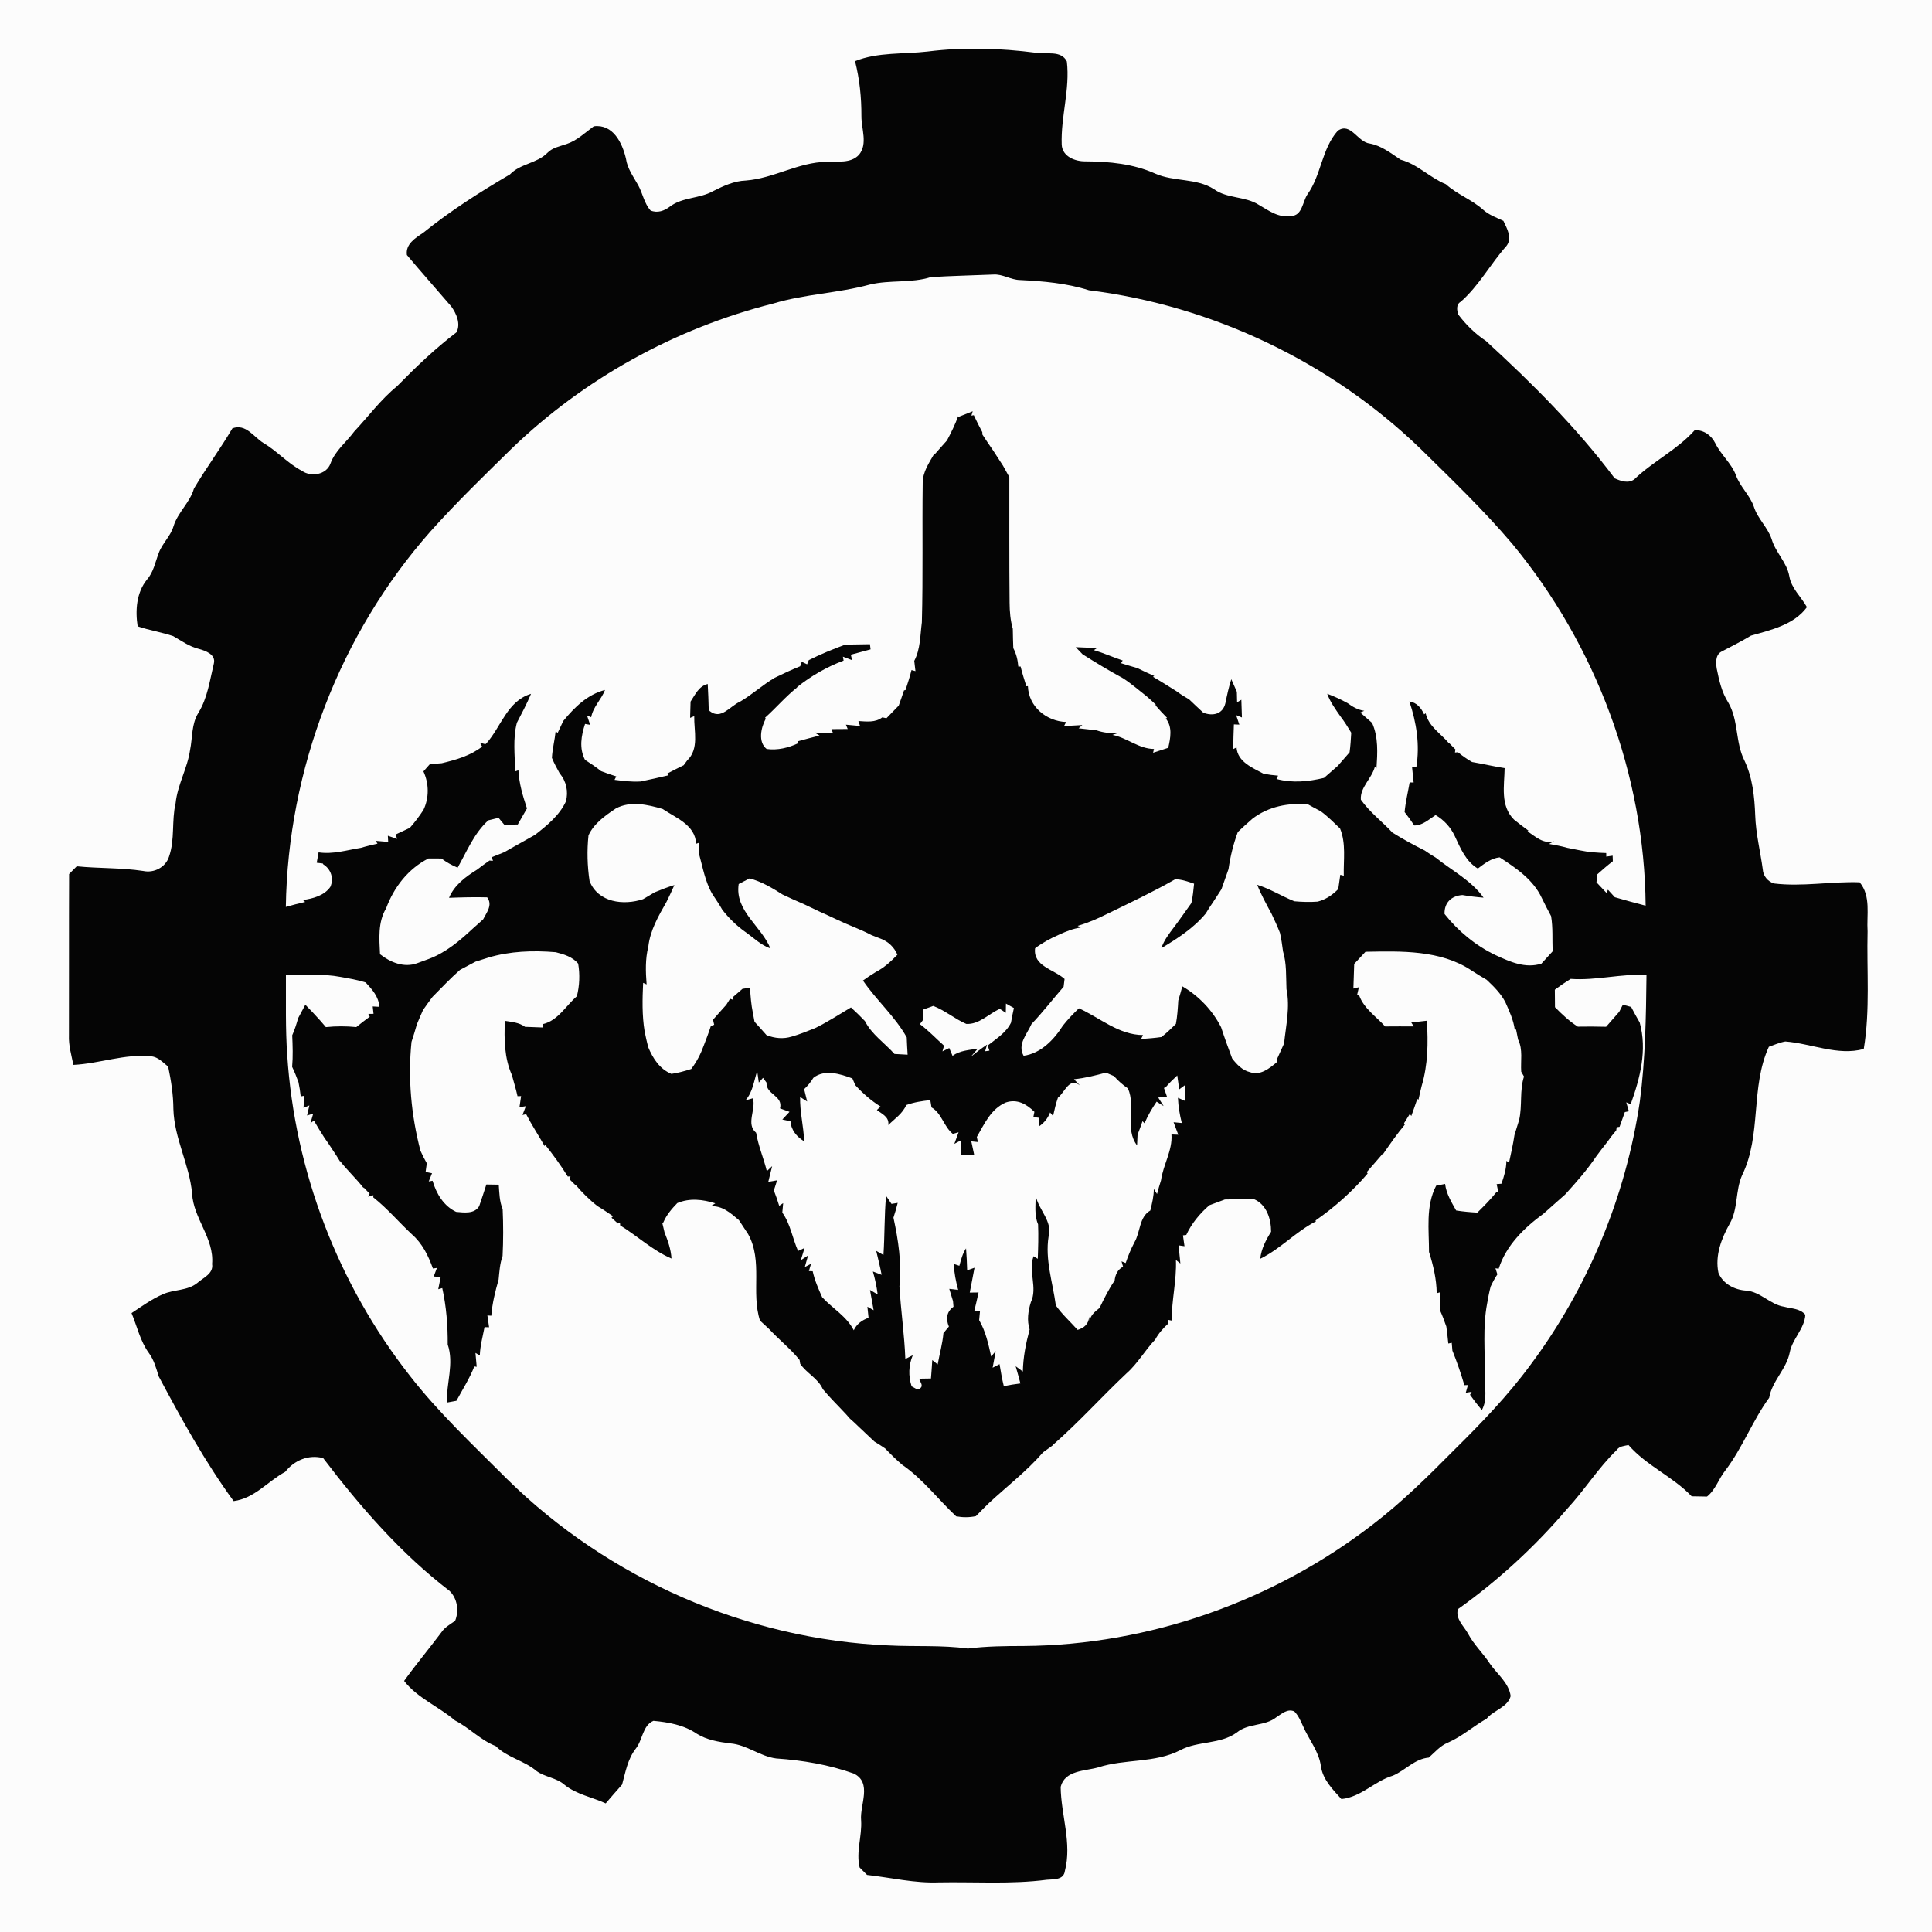
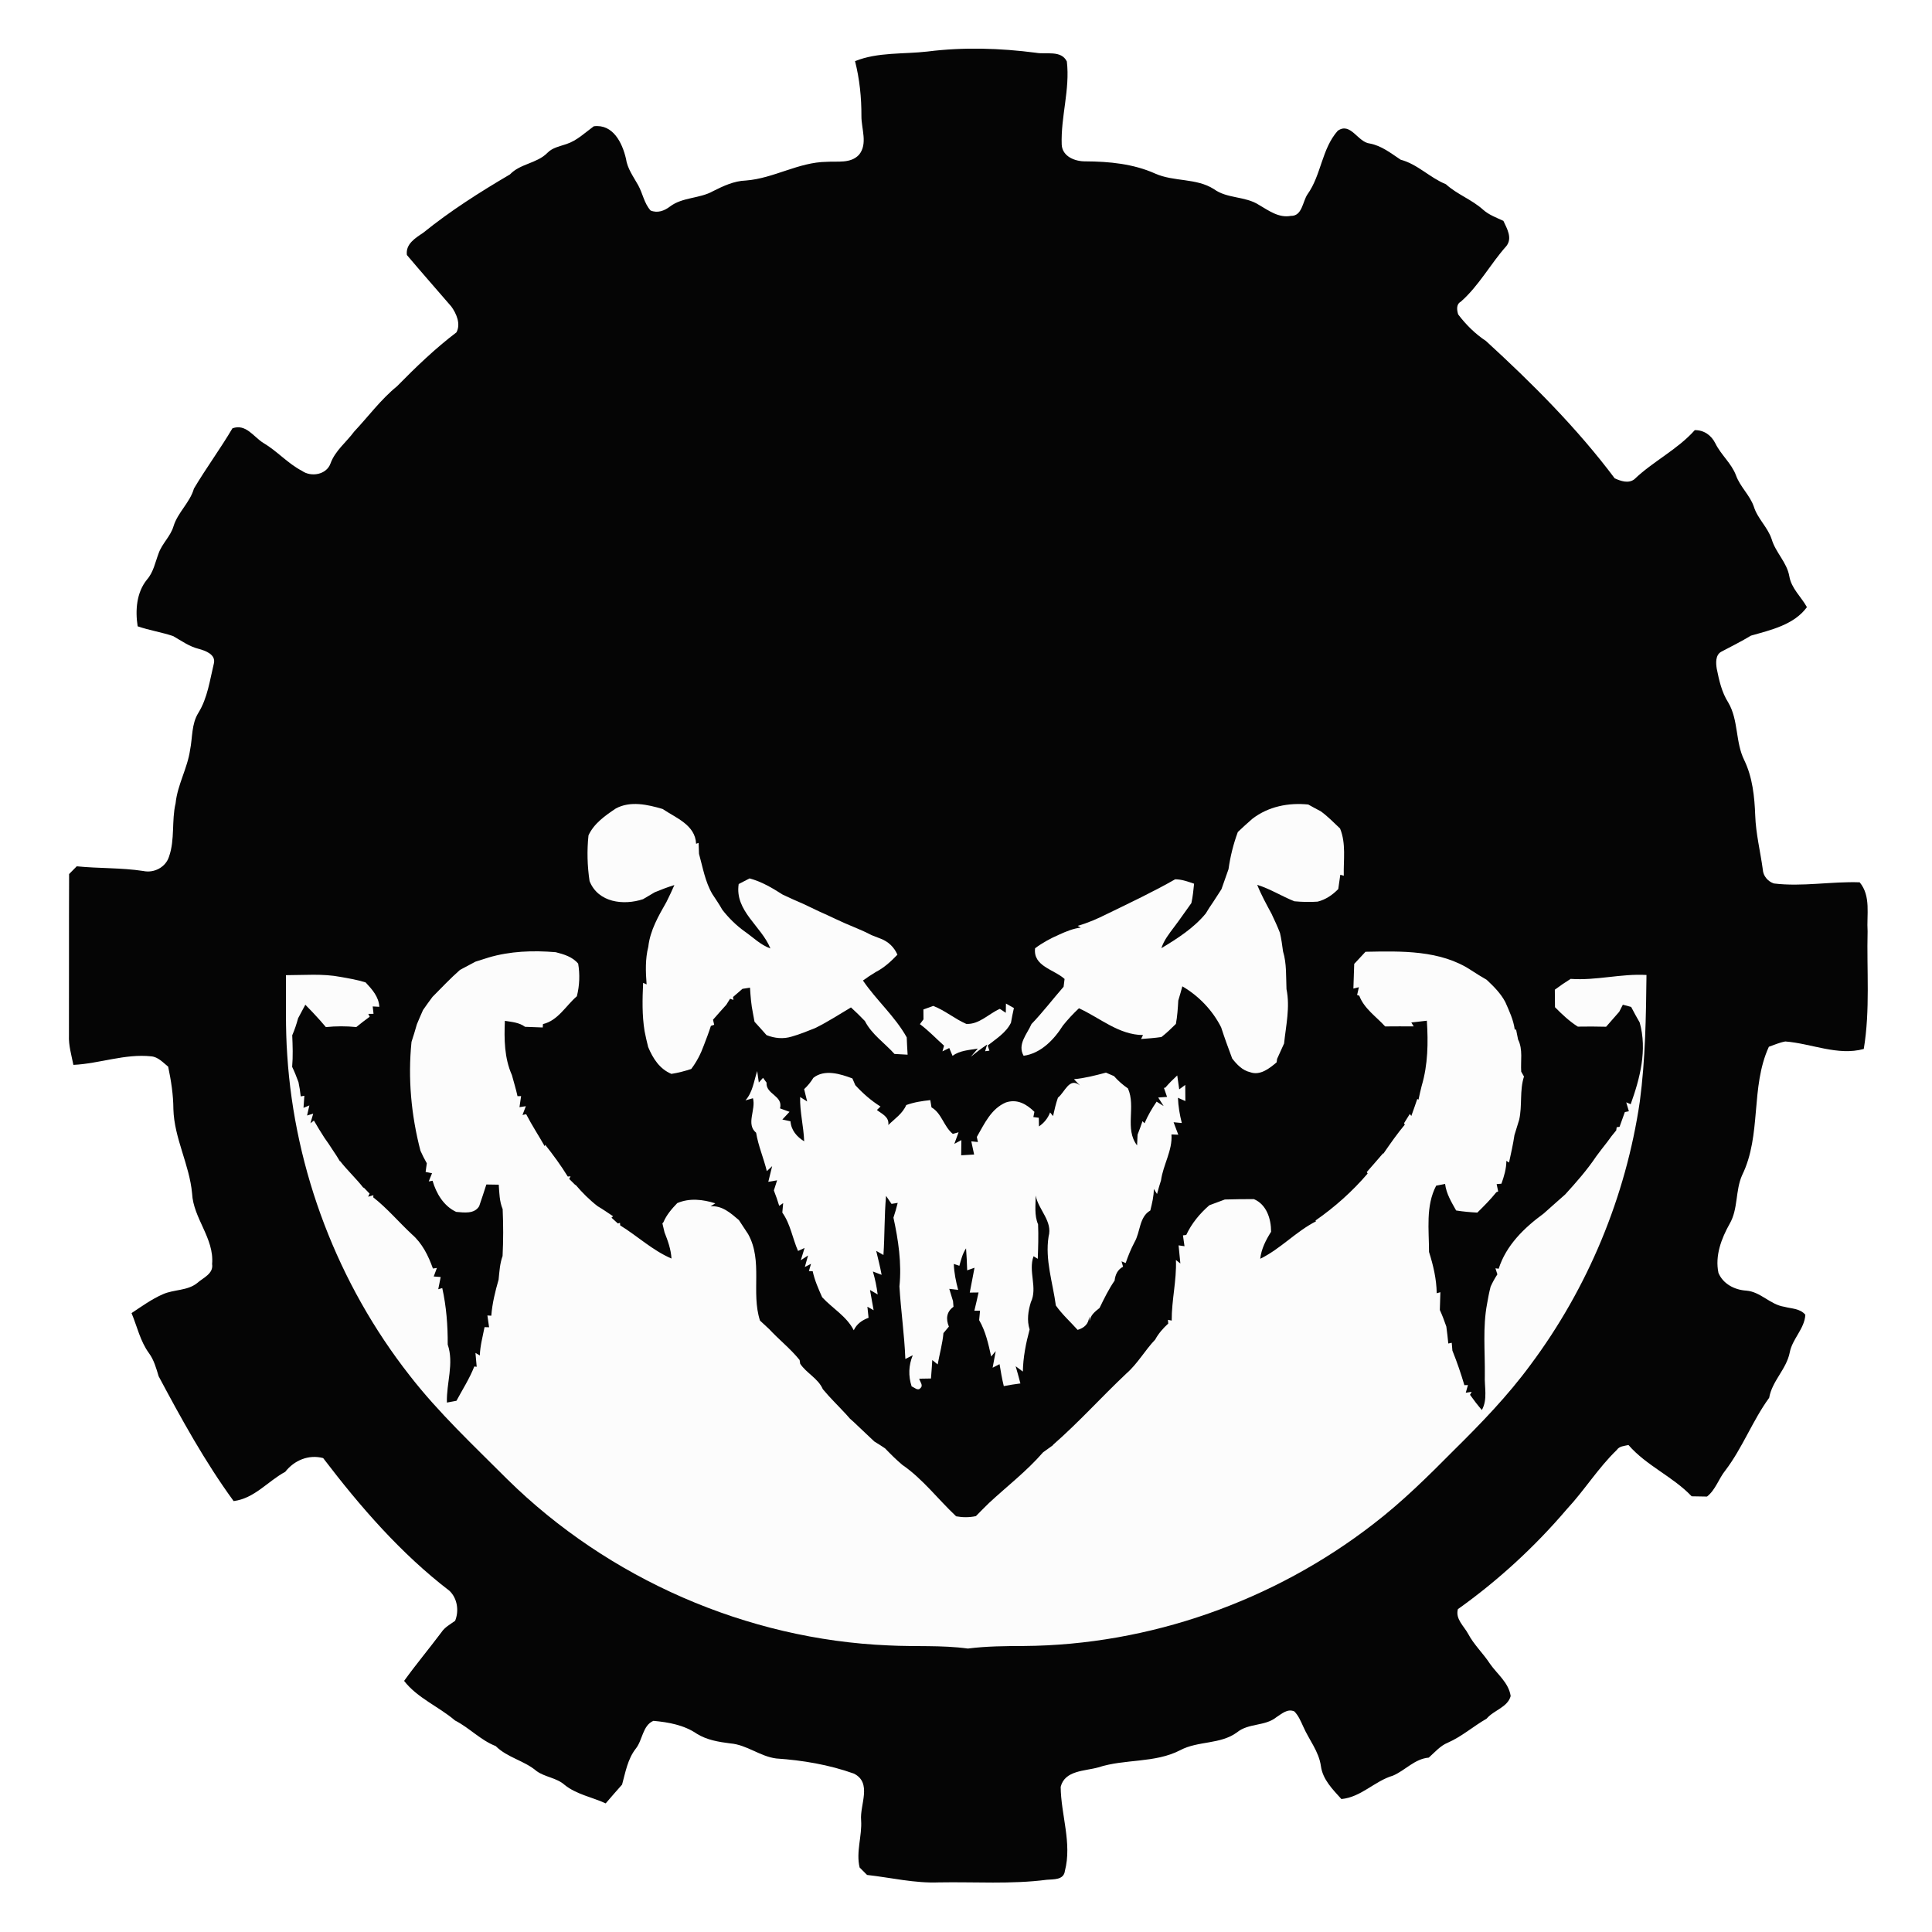
<svg xmlns="http://www.w3.org/2000/svg" version="1.1" viewBox="0 0 500 500">
-   <path d="m0 0h500v500h-500v-500z" fill="#fcfcfc" />
  <path d="m240.09 13.33c9.29-1.17 18.71-0.88 27.98 0.32 2.64 0.5 6.56-0.75 8.03 2.26 0.85 7.22-1.59 14.31-1.33 21.5 0.14 3.11 3.47 4.39 6.15 4.35 6.13 0.03 12.41 0.63 18.06 3.17 4.87 2.16 10.61 1.09 15.19 4.02 3.44 2.5 8.06 1.78 11.6 4.05 2.55 1.48 5.16 3.46 8.3 2.87 2.95 0.08 3.03-3.7 4.3-5.57 3.59-5.01 3.67-11.75 7.84-16.46 3.34-2.34 5.15 2.96 8.29 3.3 3.06 0.57 5.46 2.52 7.99 4.19 4.4 1.17 7.54 4.66 11.71 6.35 2.9 2.64 6.69 3.95 9.61 6.58 1.51 1.36 3.45 2.05 5.27 2.9 0.93 2.02 2.4 4.44 0.76 6.53-4.14 4.64-7.08 10.26-11.8 14.4-1.22 0.67-1.01 2.17-0.66 3.29 2.01 2.65 4.4 5.03 7.19 6.87 11.98 10.98 23.56 22.53 33.32 35.55 1.56 0.69 3.53 1.41 5.07 0.24 4.86-4.66 11.14-7.66 15.65-12.72 2.39-0.03 4.27 1.32 5.32 3.42 1.45 2.97 4.15 5.14 5.33 8.25 1.06 2.98 3.59 5.13 4.63 8.12 0.97 3.13 3.6 5.34 4.62 8.44 1.01 3.45 3.92 5.95 4.56 9.56 0.52 3.17 3.07 5.32 4.56 8.02-3.35 4.57-9.31 5.9-14.48 7.37-2.52 1.52-5.15 2.83-7.75 4.2-1.47 0.86-1.34 2.9-1.11 4.35 0.61 3.03 1.29 6.11 2.98 8.76 2.7 4.58 1.8 10.26 4.17 14.98 2.12 4.42 2.63 9.41 2.81 14.25 0.16 4.72 1.33 9.32 1.96 13.99 0.09 1.66 1.31 3.1 2.87 3.61 7.39 0.9 14.82-0.56 22.2-0.3 2.98 3.59 1.77 8.41 2.05 12.69-0.25 10.15 0.69 20.37-0.99 30.44-6.71 1.85-13.56-1.42-20.3-1.94-1.48 0.26-2.85 0.88-4.26 1.37-4.83 10.54-1.81 22.81-6.93 33.25-1.78 4.01-0.99 8.71-3.21 12.55-2.15 3.82-3.84 8.28-2.91 12.71 1.17 2.87 4.22 4.43 7.21 4.6 3.73 0.31 6.18 3.63 9.83 4.18 1.88 0.51 4.08 0.42 5.45 2.07-0.2 3.61-3.34 6.2-4.03 9.71-0.83 4.35-4.58 7.4-5.33 11.77-4.32 5.94-6.88 12.93-11.33 18.79-1.75 2.16-2.52 5.01-4.76 6.78-1-0.01-2.98-0.05-3.97-0.07-4.88-5.13-11.68-7.89-16.35-13.27-1.1 0.25-2.36 0.27-3.05 1.3-4.81 4.65-8.33 10.39-12.88 15.27-8.29 9.74-17.82 18.5-28.22 25.91-0.69 2.55 1.54 4.34 2.64 6.36 1.5 2.86 3.91 5.07 5.66 7.77 1.89 2.71 4.84 4.87 5.36 8.36-0.8 2.93-4.39 3.65-6.23 5.85-3.42 1.95-6.4 4.62-10.03 6.21-1.98 0.8-3.37 2.49-4.94 3.87-3.65 0.31-6.06 3.29-9.26 4.66-4.76 1.4-8.22 5.57-13.35 6.06-2.24-2.49-4.82-5.02-5.3-8.51-0.52-3.83-3.1-6.84-4.59-10.28-0.63-1.37-1.22-2.81-2.29-3.89-1.76-0.79-3.25 0.61-4.63 1.49-2.95 2.4-7.21 1.49-10.19 3.92-4.33 3.19-10.08 2.16-14.7 4.62-6.59 3.41-14.31 2.2-21.24 4.46-3.43 0.97-8.63 0.72-9.71 5.03 0.06 7.22 2.97 14.56 1.09 21.76-0.29 2.39-2.91 2.13-4.69 2.29-9.26 1.2-18.6 0.51-27.9 0.68-6.28 0.26-12.42-1.24-18.61-1.93l-1.92-1.92c-0.99-4.08 0.67-8.15 0.38-12.27-0.35-3.97 2.93-9.67-1.88-12.04-6.43-2.3-13.28-3.45-20.09-3.91-4.19-0.53-7.64-3.57-11.89-3.9-2.99-0.38-6.06-0.88-8.66-2.5-3.29-2.26-7.34-2.99-11.23-3.34-2.8 1.18-2.79 4.98-4.55 7.18-2.11 2.69-2.68 6.1-3.56 9.32-1.42 1.61-2.85 3.22-4.24 4.86-3.54-1.63-7.57-2.31-10.65-4.8-2.07-1.84-5.04-1.97-7.24-3.56-3.19-2.73-7.55-3.46-10.58-6.47-3.93-1.53-6.79-4.72-10.52-6.62-4.22-3.61-9.78-5.83-13.18-10.25 3.08-4.28 6.48-8.34 9.65-12.57 0.87-1.32 2.3-2.08 3.55-2.97 1.05-2.6 0.59-5.79-1.45-7.76-12.61-9.66-23.12-21.79-32.7-34.36-3.76-0.99-7.47 0.57-9.81 3.55-4.55 2.46-7.94 6.88-13.36 7.58-7.43-10.19-13.51-21.24-19.41-32.31-0.62-2.06-1.2-4.19-2.49-5.96-2.27-3.08-3.07-6.91-4.52-10.38 2.63-1.74 5.2-3.61 8.1-4.88 2.87-1.28 6.35-0.86 8.89-2.9 1.55-1.38 4.26-2.41 3.86-4.92 0.58-6.67-4.85-11.77-5.18-18.26-0.68-7.49-4.63-14.27-4.84-21.83-0.02-3.71-0.59-7.37-1.35-10.99-1.33-1.06-2.58-2.51-4.38-2.67-6.81-0.73-13.39 1.89-20.15 2.21-0.5-2.52-1.26-5.03-1.15-7.62 0.04-13.92-0.02-27.85 0.04-41.77 0.49-0.5 1.48-1.5 1.98-2 5.72 0.58 11.51 0.34 17.21 1.21 2.79 0.6 5.8-0.95 6.67-3.72 1.56-4.42 0.63-9.27 1.7-13.8 0.49-4.81 3.07-9.05 3.75-13.81 0.65-3.21 0.34-6.68 2.13-9.57 2.41-3.89 2.97-8.46 4.03-12.82 0.55-2.31-2.17-3.29-3.91-3.76-2.45-0.6-4.48-2.08-6.63-3.31-3.01-1.01-6.18-1.49-9.19-2.53-0.64-4.13-0.31-8.73 2.41-12.09 1.69-1.92 2.13-4.46 3.01-6.78 0.89-2.55 3.09-4.41 3.86-7.02 1.11-3.61 4.24-6.11 5.29-9.76 3.15-5.31 6.83-10.28 9.96-15.59 3.5-1.26 5.44 2.19 7.98 3.77 3.57 2.09 6.32 5.32 10.02 7.24 2.36 1.68 6.34 1.01 7.38-1.91 1.2-3.32 4.08-5.48 6.12-8.25 3.68-3.92 6.9-8.32 11.09-11.73 4.84-4.93 9.87-9.77 15.38-13.95 1.18-2.17 0-4.87-1.33-6.7-3.82-4.44-7.71-8.84-11.49-13.32-0.38-2.84 2.18-4.39 4.2-5.74 7.05-5.7 14.68-10.54 22.47-15.12 2.68-2.81 6.96-2.82 9.67-5.56 1.32-1.38 3.23-1.7 4.96-2.3 2.72-0.89 4.8-2.95 7.07-4.6 4.99-0.63 7.38 4.32 8.32 8.37 0.36 2.59 1.95 4.69 3.18 6.91 1.17 2.12 1.54 4.69 3.2 6.52 1.79 0.74 3.55 0.09 5-1.02 3.27-2.48 7.67-2.02 11.16-3.99 2.67-1.34 5.45-2.65 8.49-2.75 7.22-0.55 13.62-4.76 20.93-4.84 2.81-0.2 6.17 0.5 8.34-1.81 2.35-2.83 0.61-6.74 0.64-10.03 0.02-4.8-0.47-9.56-1.65-14.22 5.93-2.38 12.55-1.76 18.81-2.49z" fill="#050505" />
-   <path d="m240.89 71.72c5.37-0.34 10.76-0.44 16.14-0.67 2.42-0.19 4.54 1.38 6.94 1.42 6.02 0.3 12.07 0.81 17.84 2.65 32.06 4 62.71 18.65 85.93 41.13 8.08 7.96 16.29 15.83 23.63 24.49 21.61 26.13 34.24 59.7 34.52 93.65-2.68-0.68-5.33-1.43-7.98-2.19-0.44-0.48-1.33-1.46-1.77-1.94l-0.39 0.82c-0.86-0.92-1.72-1.84-2.59-2.74l0.24-2.08c1.3-1.16 2.61-2.31 4-3.37-0.02-0.36-0.04-1.08-0.05-1.44-0.41 0.06-1.23 0.18-1.65 0.24l-0.01-0.92c-2.27-0.07-4.55-0.22-6.77-0.69-1.11-0.24-2.21-0.46-3.31-0.66-1.56-0.45-3.15-0.73-4.73-1.01l1.35-0.7c-2.79 0.81-4.81-1.16-6.89-2.55l0.23-0.18c-1.28-0.92-2.52-1.88-3.74-2.86-3.62-3.58-2.51-8.77-2.43-13.33-2.83-0.44-5.61-1.1-8.42-1.58-1.29-0.73-2.52-1.59-3.65-2.53-0.2 0.02-0.59 0.05-0.79 0.07l0.12-0.8c-0.38-0.39-1.14-1.17-1.53-1.56l-0.12-0.01c-2.09-2.52-5.3-4.37-6.04-7.78l-0.41 0.27c-0.76-1.66-1.88-3.05-3.81-3.34 1.84 5.5 2.74 11.22 1.8 17.01l-1.12-0.14c0.11 1.03 0.31 3.09 0.42 4.12-0.26-0.01-0.77-0.03-1.03-0.04-0.45 2.56-1.07 5.09-1.31 7.68 0.88 1.12 1.71 2.28 2.5 3.47 2.19 0 3.78-1.58 5.52-2.69 2.18 1.27 3.88 3.13 4.96 5.42 1.46 3.13 2.85 6.57 5.97 8.42 1.7-1.28 3.44-2.66 5.64-2.9 4.3 2.8 8.74 5.78 10.96 10.61 0.75 1.55 1.54 3.08 2.36 4.6 0.51 3.01 0.27 6.07 0.4 9.11-0.96 1.07-1.94 2.14-2.91 3.19-4.2 1.31-8.12-0.49-11.85-2.2-5.12-2.43-9.7-6.22-13.21-10.65-0.11-2.93 1.78-4.72 4.63-4.91 1.81 0.32 3.62 0.54 5.46 0.68-3.13-4.43-8.18-6.99-12.34-10.34-0.99-0.58-1.94-1.2-2.86-1.85-2.86-1.43-5.67-2.95-8.38-4.65-2.68-2.88-5.9-5.29-8.17-8.52-0.25-3.17 2.85-5.5 3.62-8.51l0.42 0.42c0.26-3.97 0.53-8.03-1.13-11.77-1.02-0.9-2.04-1.81-3.06-2.69l1.03-0.45c-1.62-0.23-3.01-1.02-4.29-1.97-1.71-0.94-3.48-1.77-5.3-2.44 0.79 2.16 2.15 4.03 3.46 5.9 1.02 1.33 1.9 2.75 2.76 4.18-0.09 1.7-0.2 3.4-0.43 5.08-1.03 1.17-2.05 2.34-3.07 3.52-1.2 1.02-2.35 2.09-3.55 3.1-4.05 0.97-8.22 1.38-12.29 0.28l0.4-0.86c-1.27-0.1-2.51-0.27-3.75-0.5-2.85-1.54-6.72-3.04-7-6.81l-0.86 0.44c0.04-2.14 0.09-4.27 0.18-6.4l1.41 0.06c-0.21-0.61-0.62-1.84-0.83-2.46l1.5 0.61c-0.03-1.15-0.11-3.44-0.15-4.58l-1.1 0.65c-0.02-0.68-0.05-2.04-0.06-2.71-0.36-0.82-1.08-2.45-1.44-3.26-0.66 2.02-1.1 4.11-1.53 6.19-0.64 2.83-3.24 3.45-5.72 2.47-1.24-1.13-2.45-2.29-3.66-3.44-1.14-0.64-2.24-1.34-3.28-2.11-2.02-1.28-4.03-2.55-6.09-3.74l0.35-0.21c-1.47-0.63-2.92-1.32-4.35-2.03-1.43-0.4-2.85-0.85-4.26-1.28l0.43-0.7c-2.51-0.84-4.92-1.93-7.45-2.68l0.82-0.54c-1.38-0.06-4.14-0.17-5.52-0.23 0.44 0.46 1.33 1.39 1.77 1.85 3.43 2.16 6.9 4.27 10.47 6.2 2.18 1.41 4.13 3.14 6.18 4.73 0.79 0.69 1.57 1.4 2.33 2.13l-0.11 0.15c0.95 1.12 1.96 2.18 3 3.24-0.09 0.04-0.26 0.12-0.34 0.17 1.79 2.16 1.21 5.08 0.64 7.58l-3.92 1.28 0.23-0.98c-3.92-0.02-6.98-2.92-10.75-3.64l1.17-0.38c-1.79-0.04-3.57-0.2-5.26-0.8-1.56-0.2-3.11-0.35-4.66-0.53l0.95-0.84c-1.18 0.07-3.55 0.19-4.73 0.26 0.13-0.26 0.41-0.79 0.54-1.05-5.11-0.2-9.72-3.97-9.89-9.29l-0.4 0.04c-0.52-1.7-1.08-3.38-1.49-5.11-0.14 0-0.44 0.02-0.59 0.02-0.14-1.67-0.51-3.3-1.3-4.78-0.07-1.67-0.1-3.34-0.13-5.01-0.63-2.18-0.81-4.45-0.83-6.71-0.11-10.85-0.05-21.69-0.07-32.54-0.54-0.98-1.08-1.95-1.62-2.93-0.85-1.33-1.72-2.64-2.57-3.96-0.97-1.35-1.86-2.75-2.78-4.13 0-0.15-0.01-0.46-0.02-0.61-0.79-1.44-1.5-2.91-2.2-4.39l-0.62 0.11 0.34-1.13c-0.94 0.37-2.83 1.12-3.77 1.5l0.03-0.28c-0.8 2.18-1.82 4.27-2.92 6.33-1.02 1.15-2.06 2.29-3.06 3.46l-0.2-0.06c-1.33 2.34-2.99 4.7-3.02 7.5-0.16 12.06 0.1 24.12-0.22 36.17-0.44 3.35-0.36 6.93-1.97 9.98 0.07 0.67 0.23 1.99 0.31 2.65l-1.02-0.28c-0.42 1.76-1.01 3.46-1.55 5.18l-0.39 0.09c-0.43 1.32-0.91 2.63-1.37 3.94-1.06 1.08-2.12 2.16-3.17 3.26-0.27-0.06-0.81-0.17-1.08-0.22-1.81 1.4-4.07 1.07-6.19 0.95l0.43 1.28c-0.91-0.08-2.74-0.25-3.65-0.34l0.46 1.12c-1.41 0.02-2.81 0.03-4.21 0.03l0.42 1.08c-1.6-0.06-3.19-0.13-4.78-0.2l1.27 0.79c-1.9 0.45-3.76 0.99-5.64 1.49l0.18 0.47c-2.58 1.21-5.36 1.9-8.22 1.51-2.29-1.81-1.47-5.56-0.22-7.85l-0.19-0.24c2.86-2.55 5.34-5.5 8.35-7.88l-0.11 0.01c3.64-2.93 7.71-5.27 12.09-6.91l-0.18-1.02c0.59 0.23 1.78 0.68 2.37 0.9l-0.32-1.41c1.71-0.44 3.41-0.93 5.11-1.38l-0.17-1.33c-2.13 0.02-4.25 0.05-6.38 0.1-3.21 1.19-6.39 2.47-9.45 4.02-0.11 0.27-0.32 0.81-0.43 1.08l-1.38-0.65c-0.1 0.29-0.31 0.87-0.41 1.15-2.23 0.9-4.41 1.92-6.57 2.97-3.15 1.85-5.84 4.35-8.98 6.19-2.59 1.11-4.91 4.8-7.83 2.46l-0.29-0.31c-0.06-2.24-0.13-4.48-0.26-6.72-2.32 0.56-3.25 2.77-4.44 4.56-0.03 1.05-0.09 3.16-0.12 4.21l1.07-0.45c-0.1 3.86 1.34 8.43-1.82 11.46-0.23 0.31-0.69 0.94-0.92 1.25-1.4 0.7-2.81 1.38-4.19 2.12l0.18 0.5c-2.36 0.56-4.73 1.09-7.11 1.58-2.27 0.16-4.52-0.15-6.77-0.42l0.46-0.89c-1.33-0.4-2.64-0.87-3.94-1.37-1.32-1.06-2.74-2-4.16-2.92-1.54-2.97-0.99-6.25 0.01-9.29l1.32 0.23c-0.2-0.61-0.61-1.82-0.81-2.42l1.08 0.45c0.48-2.68 2.62-4.56 3.58-7.05-4.55 1.15-7.94 4.53-10.81 8.03-0.49 1.04-0.97 2.07-1.46 3.11l-0.5-0.5c-0.23 2.32-0.85 4.6-0.97 6.93 0.56 1.4 1.3 2.72 2.02 4.04 1.71 2 2.28 4.7 1.6 7.24-1.68 3.63-4.9 6.22-7.98 8.64-2.63 1.52-5.32 2.94-7.94 4.48l-3.21 1.29 0.23 0.98c-0.22-0.03-0.65-0.07-0.86-0.1-1.1 0.75-2.16 1.54-3.21 2.35-2.97 1.84-5.87 3.97-7.28 7.3 3.29-0.12 6.58-0.21 9.87-0.12 1.5 1.98-0.14 3.91-1.05 5.71-0.91 0.79-1.8 1.59-2.69 2.4-3.38 3.15-6.97 6.19-11.36 7.83-1 0.36-2 0.73-3 1.1-3.39 1.26-6.95-0.21-9.63-2.32-0.19-4.03-0.58-8.26 1.58-11.88 2.02-5.45 5.7-10.23 10.96-12.9 1.12 0 2.24 0 3.36 0.01 1.29 0.97 2.7 1.76 4.19 2.37 2.4-4.23 4.25-8.91 7.94-12.25 0.88-0.21 1.77-0.43 2.65-0.65 0.38 0.45 1.12 1.35 1.49 1.8 1.16-0.03 2.32-0.05 3.48-0.07 0.8-1.38 1.6-2.77 2.38-4.16-1.07-3.21-2.05-6.48-2.21-9.88l-0.84 0.3c-0.07-4.19-0.64-8.49 0.44-12.59 1.28-2.47 2.59-4.92 3.66-7.49-6.15 1.85-7.7 8.5-11.56 12.84l-0.26 0.19-1.37-0.36 0.54 0.99c-3.05 2.37-6.76 3.42-10.45 4.3-1.03 0.08-2.06 0.16-3.08 0.24-0.42 0.47-1.24 1.41-1.66 1.88 1.45 3.15 1.5 6.83 0 9.97-1.06 1.63-2.23 3.18-3.52 4.64-1.23 0.57-2.45 1.16-3.68 1.72l0.39 1.14c-0.6-0.2-1.8-0.62-2.4-0.82 0.03 0.4 0.07 1.19 0.09 1.59-0.81-0.07-2.43-0.2-3.24-0.27l0.47 0.73c-1.44 0.32-2.87 0.65-4.28 1.08-3.64 0.58-7.22 1.73-10.96 1.17-0.12 0.67-0.37 2.02-0.49 2.69 0.39 0.05 1.17 0.14 1.57 0.19l0.13 0.23c2 1.22 2.81 3.71 1.81 5.85-1.59 2.26-4.51 3.01-7.1 3.38l0.61 0.49c-1.68 0.38-3.35 0.83-5.01 1.29 0.52-35.48 13.95-70.63 37.47-97.22 6.61-7.39 13.74-14.29 20.81-21.24 18.81-18.21 42.47-31.29 67.85-37.69 8.17-2.47 16.8-2.68 25.02-4.92 5.17-1.24 10.7-0.32 15.76-1.92z" fill="#fcfcfc" />
  <path d="m159.36 209.24c3.78-2.04 8.22-1.02 12.12 0.12 3.45 2.33 8.46 4.12 8.67 9.01l0.65-0.23c0.02 0.7 0.08 2.12 0.1 2.82 0.99 3.54 1.58 7.24 3.47 10.45 0.88 1.33 1.79 2.65 2.57 4.05 1.66 2.12 3.59 4.03 5.78 5.6 2.19 1.52 4.09 3.48 6.66 4.4-2.32-5.78-9.27-9.71-8.21-16.67 0.94-0.48 1.88-0.97 2.82-1.46 3.11 0.83 5.87 2.47 8.56 4.19 1.77 0.85 3.57 1.64 5.38 2.42 1.34 0.64 2.68 1.29 4.03 1.92 3 1.31 5.92 2.82 8.96 4.03 1.58 0.64 3.14 1.34 4.66 2.13l2.31 0.9c2.01 0.75 3.51 2.2 4.36 4.15-1.66 1.75-3.46 3.39-5.62 4.5-1.14 0.68-2.23 1.41-3.3 2.19 3.5 5.13 8.28 9.25 11.33 14.71 0.06 1.49 0.13 2.98 0.23 4.48-1.14-0.07-2.27-0.14-3.4-0.19-2.54-2.83-5.89-5.06-7.65-8.51-1.16-1.23-2.37-2.39-3.61-3.53-3.08 1.83-6.08 3.79-9.3 5.36-1.99 0.79-3.98 1.61-6.04 2.19-2.17 0.67-4.42 0.45-6.51-0.38-1.02-1.17-2.07-2.32-3.11-3.46-0.11-0.57-0.32-1.7-0.42-2.27-0.45-2.15-0.61-4.36-0.75-6.55-0.49 0.08-1.47 0.23-1.95 0.3-0.82 0.71-1.63 1.41-2.44 2.11l0.1 0.75-0.87-0.29c-0.24 0.38-0.73 1.16-0.97 1.55-1.14 1.29-2.32 2.55-3.44 3.87 0.07 0.32 0.22 0.98 0.3 1.31l-0.85 0.29c-0.55 1.71-1.19 3.39-1.84 5.07-0.78 2.17-1.85 4.23-3.25 6.08-1.67 0.55-3.39 1-5.13 1.27-3.05-1.26-4.79-4.01-6.01-6.93-0.36-1.36-0.65-2.74-0.93-4.11-0.68-4.14-0.57-8.34-0.38-12.52l0.9 0.4c-0.25-3.26-0.37-6.56 0.44-9.75 0.47-4.23 2.63-7.96 4.7-11.59 0.73-1.43 1.4-2.91 2.05-4.37-1.73 0.53-3.42 1.18-5.09 1.87-1.01 0.6-2.02 1.2-3.03 1.79-5.05 1.67-11.62 0.88-13.83-4.68-0.59-3.91-0.7-7.9-0.28-11.84 1.41-3.08 4.32-5.11 7.06-6.95z" fill="#fcfcfc" />
  <path d="m324.1 211.91c4.13-3.19 9.36-4.23 14.48-3.7 1.07 0.6 2.15 1.19 3.25 1.76 1.8 1.31 3.36 2.92 4.98 4.45 1.59 3.88 0.86 8.14 0.96 12.22l-0.9-0.25c-0.16 1.23-0.34 2.47-0.53 3.7-1.49 1.52-3.25 2.73-5.33 3.25-2.01 0.15-4.03 0.09-6.03-0.09-3.26-1.3-6.24-3.21-9.61-4.25 1.03 2.6 2.39 5.04 3.71 7.5 0.77 1.62 1.52 3.25 2.17 4.92 0.37 1.58 0.58 3.19 0.8 4.81 0.96 3.16 0.75 6.49 0.89 9.75 0.97 4.65-0.14 9.42-0.62 14.07-0.61 1.32-1.21 2.65-1.81 3.99-0.03 0.22-0.09 0.67-0.12 0.89-1.86 1.58-4.27 3.5-6.86 2.55-2.01-0.47-3.42-1.98-4.64-3.54-1-2.67-1.98-5.35-2.86-8.07-2.21-4.39-5.8-8.14-10.04-10.61-0.33 1.23-0.68 2.45-1.05 3.67-0.12 2.02-0.24 4.06-0.62 6.06-1.2 1.18-2.41 2.36-3.74 3.39-1.75 0.26-3.51 0.38-5.27 0.51l0.5-1.02c-6.25-0.03-11.16-4.46-16.58-6.93-1.49 1.4-2.89 2.89-4.16 4.49-2.28 3.62-5.72 7.21-10.16 7.8-1.68-2.96 0.9-5.6 2.04-8.21 2.94-3.07 5.52-6.45 8.31-9.65 0.06-0.51 0.18-1.52 0.25-2.02-2.76-2.49-8.2-3.28-7.63-7.94 1.91-1.43 4.01-2.57 6.2-3.52 1.8-0.82 3.64-1.59 5.62-1.83l-0.8-0.45c2.62-0.75 5.14-1.84 7.58-3.07 5.94-2.89 11.91-5.7 17.65-8.98 1.7 0 3.3 0.6 4.9 1.14-0.17 1.67-0.33 3.36-0.7 5.01-1.5 2.05-2.9 4.15-4.44 6.17-1.29 1.72-2.65 3.42-3.33 5.51 4.15-2.5 8.38-5.2 11.49-8.98 0.59-1 1.22-1.98 1.89-2.93 0.71-1.12 1.44-2.23 2.17-3.35 0.6-1.73 1.22-3.47 1.83-5.2 0.46-3.28 1.26-6.51 2.41-9.61 1.23-1.16 2.47-2.31 3.75-3.41z" fill="#fcfcfc" />
  <path d="m126.32 247.84c5.67-1.7 11.64-1.9 17.5-1.41 2.1 0.52 4.38 1.22 5.81 2.96 0.47 2.79 0.36 5.7-0.34 8.44-2.85 2.45-4.88 6.29-8.77 7.2-0.01 0.22-0.04 0.66-0.06 0.88-1.53-0.06-3.05-0.11-4.58-0.17-1.53-1.14-3.43-1.25-5.22-1.55-0.2 4.75-0.15 9.61 1.82 14.04 0.48 1.82 1.06 3.61 1.45 5.46 0.23-0.01 0.7-0.02 0.93-0.02-0.1 0.72-0.31 2.16-0.42 2.87l1.65-0.26c-0.22 0.57-0.65 1.71-0.87 2.28l0.95-0.21c1.46 2.84 3.22 5.5 4.79 8.28l0.14-0.36c2.08 2.64 4.08 5.35 5.84 8.22l0.72-0.05-0.35 0.67c0.4 0.39 1.18 1.18 1.58 1.57l0.08-0.04c1.71 2.01 3.59 3.89 5.69 5.52 1.37 0.8 2.67 1.72 4.01 2.61l-0.42 0.36c0.41 0.38 1.24 1.13 1.65 1.5l0.56-0.15 0.04 0.65c4.49 2.76 8.38 6.48 13.28 8.58-0.13-2.38-0.94-4.6-1.8-6.78-0.19-0.78-0.37-1.55-0.55-2.32l0.26-0.29c0.81-1.92 2.17-3.48 3.59-4.96 3.2-1.36 6.62-0.95 9.85 0.06l-1.24 0.78c2.99-0.27 5.24 1.77 7.34 3.56 0.79 1.21 1.58 2.43 2.39 3.63 3.88 6.98 0.7 15.11 3.07 22.38 0.79 0.73 1.57 1.46 2.37 2.2 2.54 2.74 5.55 5.1 7.88 8l0.15 0.97c1.63 2.45 4.64 3.78 5.86 6.58 1.89 2.28 4.03 4.34 6.04 6.52 0.24 0.27 0.72 0.81 0.96 1.09 0.69 0.6 1.38 1.23 2.04 1.88 1.44 1.34 2.85 2.72 4.3 4.06 0.94 0.56 1.87 1.16 2.78 1.78 1.42 1.48 2.87 2.93 4.44 4.25 5.3 3.64 9.26 8.93 13.94 13.32 1.7 0.31 3.42 0.32 5.12-0.05 1.11-1.16 2.26-2.28 3.41-3.42 4.67-4.33 9.75-8.23 13.96-13.08 0.83-0.62 1.67-1.22 2.52-1.82l0.1-0.16c6.64-5.8 12.53-12.38 18.94-18.42 2.92-2.55 4.8-6 7.46-8.78 0.86-1.59 2.06-2.94 3.38-4.15-0.02-0.25-0.05-0.73-0.07-0.97l0.97 0.2c-0.04-5.26 1.3-10.41 1.09-15.68l1.15 0.9c-0.17-1.57-0.32-3.13-0.46-4.69l1.53 0.22c-0.1-0.7-0.3-2.11-0.4-2.81 0.22-0.02 0.64-0.08 0.85-0.1 1.39-2.99 3.51-5.54 5.98-7.69 1.34-0.48 2.68-0.98 4.01-1.49 2.5-0.09 5-0.09 7.51-0.1 3.3 1.38 4.47 5.14 4.46 8.45-1.35 2.14-2.53 4.43-2.81 6.99 5.25-2.55 9.22-7.04 14.43-9.69l-0.13-0.21c5-3.48 9.54-7.53 13.5-12.16l-0.23-0.38c1.4-1.61 2.82-3.2 4.2-4.83l0.11 0.05c1.76-2.55 3.54-5.11 5.53-7.49l-0.19-0.38c0.37-0.59 1.11-1.79 1.49-2.39l0.39 0.52c0.51-1.47 1.07-2.92 1.54-4.4l0.32 0.18c0.25-1.2 0.52-2.39 0.82-3.57 1.63-5.46 1.71-11.22 1.34-16.86-1.01 0.11-3.01 0.34-4.02 0.46l0.62 1.01c-2.47-0.01-4.93-0.02-7.39 0.01-2.33-2.56-5.44-4.6-6.7-7.95l-0.56-0.18c0.11-0.51 0.34-1.51 0.46-2.02l-1.42 0.35c0.09-2.13 0.14-4.25 0.21-6.38 0.96-1.05 1.94-2.1 2.92-3.14 9.22-0.18 19.42-0.5 27.41 4.82 1.29 0.83 2.59 1.66 3.94 2.42 1.84 1.72 3.65 3.52 4.84 5.78 1.01 2.3 2.11 4.6 2.44 7.13l0.34-0.04 0.52 2.6c1.3 2.58 0.62 5.54 0.81 8.32 0.18 0.31 0.54 0.93 0.72 1.25-1.18 3.63-0.41 7.52-1.25 11.2-0.42 1.31-0.8 2.65-1.22 3.96-0.35 2.39-0.9 4.74-1.4 7.1l-0.69-0.43c-0.01 2.05-0.59 4-1.28 5.91-0.31 0.03-0.93 0.08-1.24 0.11 0.1 0.47 0.3 1.42 0.4 1.89l-0.49 0.22c-1.5 1.88-3.2 3.58-4.91 5.26-1.84-0.1-3.67-0.26-5.48-0.55-1.23-2.18-2.55-4.35-2.86-6.87-0.58 0.11-1.73 0.34-2.31 0.45-2.76 5.29-1.84 11.42-1.85 17.15 1.1 3.46 1.94 7.03 1.99 10.69l0.95-0.27c-0.04 1.53-0.09 3.06-0.14 4.6 0.64 1.4 1.18 2.83 1.68 4.29 0.21 1.46 0.36 2.91 0.51 4.39l0.89-0.19c0.05 0.51 0.13 1.51 0.17 2.02 1.18 2.93 2.21 5.92 3.1 8.95l0.92-0.03c-0.14 0.5-0.42 1.5-0.56 1.99l1.53-0.24-0.43 0.77c0.96 1.36 1.97 2.67 3.06 3.94 1.55-2.75 0.64-5.96 0.77-8.93 0.08-6.22-0.58-12.51 0.6-18.65 0.25-1.47 0.53-2.92 0.9-4.35 0.5-1.11 1.08-2.17 1.75-3.18-0.12-0.39-0.37-1.17-0.5-1.56l0.84 0.1c1.93-6.07 6.62-10.61 11.63-14.27 1.87-1.64 3.7-3.32 5.58-4.95 2.87-3.15 5.68-6.34 8.06-9.89 0.91-1.25 1.87-2.46 2.82-3.68 0.73-1.04 1.5-2.05 2.33-3.01 0.03-0.21 0.09-0.62 0.12-0.82l0.74-0.1c0.45-1.28 0.91-2.55 1.37-3.82 0.26-0.05 0.78-0.16 1.04-0.21-0.17-0.58-0.51-1.74-0.68-2.31l1.15 0.49c2.42-6.73 4.32-14.03 2.33-21.15-0.78-1.33-1.5-2.67-2.21-4.03-0.54-0.14-1.61-0.42-2.15-0.57-0.23 0.46-0.7 1.37-0.93 1.82-1.13 1.3-2.27 2.59-3.4 3.88-2.44-0.06-4.88-0.08-7.32-0.03-2.2-1.39-4.09-3.19-5.91-5.03-0.01-1.51-0.03-3.02-0.04-4.53 1.32-0.99 2.69-1.92 4.1-2.8 6.6 0.48 13.03-1.39 19.62-1.01-0.12 10.92-0.29 21.87-1.72 32.72-3.61 24.62-13.44 48.29-28.33 68.22-5.86 7.97-12.74 15.09-19.76 22.02-6.67 6.73-13.42 13.43-20.95 19.19-25.67 19.87-57.89 31.27-90.37 31.51-4.84 0.01-9.7 0.05-14.5 0.66-6.8-0.93-13.68-0.45-20.51-0.81-36.69-1.53-72.52-17.24-98.67-42.99-8.69-8.71-17.73-17.14-25.29-26.88-18.53-23.63-29.74-52.92-31.67-82.89-0.49-6.89-0.3-13.8-0.34-20.7 4.71 0 9.48-0.44 14.14 0.45 2.18 0.39 4.37 0.75 6.49 1.43 1.68 1.81 3.4 3.69 3.54 6.31l-1.71-0.1c0.05 0.48 0.16 1.43 0.21 1.91l-1.35 0.02 0.37 0.73c-1.19 0.86-2.35 1.76-3.48 2.68-2.62-0.26-5.25-0.26-7.87 0.01-0.36-0.42-1.08-1.25-1.44-1.67-1.27-1.4-2.54-2.79-3.88-4.12-0.61 1.17-1.23 2.33-1.87 3.5-0.41 1.5-0.89 2.98-1.52 4.41 0.12 2.72 0.21 5.45-0.02 8.17 0.63 1.28 1.14 2.61 1.64 3.96 0.26 1.21 0.45 2.44 0.58 3.68l0.94-0.16c-0.06 0.78-0.17 2.34-0.22 3.12l1.52-0.62c-0.15 0.65-0.45 1.96-0.6 2.61l1.59-0.48c-0.18 0.62-0.54 1.87-0.72 2.49l0.9-0.71c0.87 1.51 1.78 3.01 2.73 4.47 0.74 1.02 1.44 2.07 2.12 3.13 0.67 0.98 1.31 1.97 1.92 3v-0.12c1.9 2.45 4.21 4.56 6.11 7.02l-0.03-0.21c0.39 0.41 1.17 1.22 1.57 1.63l-0.39 0.8 1.37-0.4-0.04 0.56c3.63 2.85 6.61 6.41 9.98 9.55 2.69 2.32 4.29 5.57 5.46 8.87l1.03-0.14c-0.2 0.55-0.62 1.65-0.82 2.2 0.45 0.04 1.35 0.11 1.8 0.14-0.15 0.79-0.47 2.37-0.63 3.16l1.04-0.3c1.06 4.8 1.44 9.69 1.41 14.61 1.68 4.91-0.37 10.01-0.21 15.02 0.62-0.12 1.85-0.34 2.47-0.46 1.58-2.94 3.4-5.76 4.62-8.88 0.15 0.02 0.46 0.06 0.62 0.08-0.08-0.9-0.24-2.69-0.32-3.59l1.13 0.66c0.08-2.5 0.75-4.9 1.22-7.33 0.29 0 0.88 0.02 1.18 0.03-0.11-0.76-0.33-2.29-0.44-3.05l1.01 0.06c0.24-3.18 1.01-6.28 1.89-9.34 0.21-2.06 0.32-4.15 1.03-6.11 0.2-4.04 0.2-8.09 0.02-12.13-0.84-2.01-0.86-4.2-1.01-6.33-0.8-0.02-2.41-0.04-3.21-0.05-0.57 1.88-1.24 3.74-1.86 5.62-1.24 2.07-3.92 1.64-5.95 1.47-3.22-1.5-5.16-4.76-6.11-8.06l-0.99 0.18c0.21-0.53 0.64-1.59 0.85-2.12-0.42-0.09-1.25-0.26-1.66-0.34 0.07-0.56 0.23-1.68 0.31-2.24-0.61-1.06-1.16-2.15-1.65-3.26-2.39-9.19-3.27-18.7-2.31-28.16 0.51-1.5 0.95-3.03 1.39-4.55 0.51-1.24 1.05-2.47 1.59-3.69 0.8-1.15 1.61-2.28 2.45-3.4 2.34-2.36 4.62-4.78 7.12-6.99 1.34-0.7 2.67-1.43 4.01-2.13 1.08-0.34 2.17-0.69 3.26-1.03z" fill="#fcfcfc" />
  <path d="m238.98 261.25c0.85-0.3 1.7-0.61 2.54-0.92 3.06 1.17 5.56 3.36 8.54 4.65 3.31 0.22 5.82-2.63 8.7-3.89 0.38 0.26 1.15 0.77 1.54 1.02l0.04-2.39c0.68 0.38 1.37 0.76 2.06 1.16-0.28 1.26-0.55 2.52-0.76 3.8-1.28 2.62-3.83 4.13-6.02 5.9l0.44 1.33-1.11 0.15 0.51-1.72c-1.45 0.98-2.86 2.04-4.22 3.14 0.45-0.52 1.37-1.58 1.83-2.11-2.24 0.4-4.65 0.47-6.55 1.88-0.21-0.5-0.64-1.52-0.85-2.02l-1.76 0.86c0.1-0.37 0.31-1.1 0.41-1.47-2.09-1.86-4-3.91-6.25-5.57 0.24-0.31 0.7-0.93 0.93-1.24 0-0.64-0.01-1.92-0.02-2.56z" fill="#fcfcfc" />
  <path d="m192.92 284.78c1.9-2.14 2.18-4.99 3.04-7.59 0.1 0.74 0.31 2.22 0.42 2.97l1.09-1.22c0.22 0.31 0.68 0.93 0.91 1.24-0.22 3.08 4.35 3.34 3.49 6.67 0.82 0.29 1.64 0.58 2.46 0.89-0.47 0.49-1.39 1.49-1.86 1.99 0.53 0.11 1.58 0.34 2.11 0.46 0.16 2.3 1.64 4.02 3.54 5.18-0.14-3.85-1.14-7.6-1.05-11.47l1.82 1.16c-0.2-0.8-0.59-2.39-0.78-3.19 0.93-0.86 1.73-1.84 2.39-2.93 2.89-2.29 6.98-1.02 10.1 0.16 0.19 0.43 0.56 1.3 0.75 1.74 1.93 2.11 4.09 4 6.52 5.53-0.24 0.22-0.7 0.67-0.93 0.9 1.29 1.01 3.25 1.78 2.95 3.89 1.65-1.62 3.71-2.97 4.64-5.17 2.01-0.74 4.11-1.05 6.23-1.28 0.07 0.47 0.23 1.41 0.31 1.88 2.65 1.51 3.15 4.94 5.52 6.86 0.37-0.11 1.12-0.32 1.49-0.42-0.28 0.75-0.83 2.25-1.1 3l1.82-0.97c-0.02 1.31-0.03 2.62-0.05 3.93 0.84-0.05 2.51-0.15 3.35-0.2-0.18-0.85-0.55-2.55-0.73-3.41l1.71 0.18-0.28-1.32c1.96-3.39 3.67-7.29 7.53-8.93 2.93-0.96 5.32 0.42 7.37 2.43-0.07 0.34-0.2 1.02-0.27 1.36l1.41 0.18 0.04 2.24c1.34-0.92 2.31-2.12 2.88-3.62 0.2 0.23 0.58 0.7 0.77 0.94 0.35-1.61 0.72-3.21 1.26-4.76 1.79-1.38 2.94-5.42 5.7-3.16-0.39-0.41-1.16-1.22-1.55-1.62 2.82-0.26 5.55-0.98 8.28-1.7 0.52 0.22 1.56 0.67 2.08 0.9 1.06 1.21 2.28 2.27 3.61 3.19 2.12 4.74-0.92 10.48 2.36 14.74 0.03-0.69 0.1-2.09 0.13-2.78 0.46-1.15 0.88-2.32 1.28-3.49l0.52 0.55c0.84-1.98 1.92-3.83 3.13-5.6l1.82 1.14-1.41-2.21c0.57-0.04 1.72-0.12 2.29-0.16-0.2-0.58-0.61-1.75-0.81-2.34l0.35-0.04c0.96-1.13 2.01-2.17 3.1-3.17 0.13 0.9 0.38 2.7 0.51 3.6 0.39-0.29 1.17-0.86 1.56-1.15 0 1.39 0.01 2.78 0.03 4.18-0.48-0.21-1.44-0.64-1.92-0.85 0.08 2.21 0.46 4.39 1 6.53-0.53-0.05-1.6-0.15-2.13-0.2 0.39 1.08 0.8 2.16 1.22 3.23-0.44-0.01-1.33-0.05-1.77-0.07 0.31 4.11-2.14 7.82-2.7 11.87-0.37 1.17-0.72 2.35-1.03 3.54l-0.84-1.3c0.02 1.9-0.46 3.74-0.9 5.57-2.92 1.69-2.54 5.55-4.1 8.22-0.91 1.72-1.65 3.53-2.28 5.38l-1.07-0.44c0.1 0.35 0.3 1.04 0.4 1.39-1.42 0.74-2.02 2.07-2.19 3.59-1.53 2.22-2.72 4.66-3.9 7.09-1.13 0.9-2.33 1.82-2.56 3.35l-0.14-1.12c-0.08 1.93-1.31 2.94-2.97 3.44-1.88-2.1-4.01-4-5.64-6.32-0.79-5.91-2.83-11.82-1.88-17.83 1.1-3.99-2.61-6.89-3.34-10.61 0 2.48-0.39 5.09 0.62 7.44 0.13 2.98 0.03 5.96-0.08 8.93l-1.09-0.67c-1.43 3.96 1.1 8.14-0.7 11.9-0.71 2.3-1.06 4.71-0.32 7.06-0.96 3.56-1.68 7.19-1.75 10.89l-1.86-1.38c0.43 1.47 0.84 2.96 1.23 4.45-1.45 0.17-2.88 0.42-4.3 0.69-0.47-1.87-0.78-3.79-1.1-5.68-0.45 0.23-1.34 0.69-1.79 0.92 0.2-1.08 0.6-3.23 0.8-4.3l-1.18 1.4c-0.71-3.23-1.43-6.53-3.11-9.41 0.06-0.61 0.17-1.84 0.23-2.45l-1.47 0.01c0.38-1.57 0.75-3.15 1.09-4.72-0.57 0.01-1.71 0.02-2.28 0.03 0.38-2.15 0.86-4.28 1.23-6.43-0.48 0.17-1.42 0.51-1.9 0.67-0.06-1.9-0.13-3.81-0.29-5.69-0.91 1.36-1.3 2.95-1.73 4.51l-1.44-0.48c0.08 2.28 0.54 4.52 1.13 6.72-0.58-0.07-1.73-0.2-2.3-0.27 0.24 0.79 0.72 2.38 0.97 3.18 0.03 0.37 0.09 1.1 0.12 1.46-1.82 1.29-2.01 3.16-1.19 5.13-0.35 0.42-1.06 1.26-1.41 1.68-0.24 2.74-1.01 5.4-1.49 8.11l-1.4-1.13c-0.1 1.58-0.2 3.18-0.34 4.77-0.76 0.01-2.28 0.04-3.04 0.05 0.16 0.76 1.13 1.73 0.32 2.42-0.66 0.86-1.59-0.19-2.28-0.42-0.89-2.71-0.79-5.45 0.29-8.07-0.48 0.24-1.44 0.73-1.92 0.97-0.24-6.29-1.16-12.51-1.53-18.79 0.61-5.97-0.28-11.97-1.55-17.79 0.42-1.26 0.79-2.54 1.1-3.82l-1.6 0.26c-0.35-0.52-1.06-1.55-1.41-2.07-0.47 5.09-0.33 10.2-0.68 15.3-0.47-0.27-1.4-0.8-1.87-1.07 0.48 2.06 1.02 4.11 1.4 6.2-0.57-0.22-1.7-0.65-2.26-0.86 0.57 1.94 0.98 3.92 1.24 5.94l-1.99-1.16c0.33 1.74 0.64 3.48 0.94 5.24l-1.61-0.9c0.07 0.71 0.23 2.15 0.3 2.86-1.66 0.6-3.06 1.58-3.83 3.23-1.86-3.64-5.5-5.65-8.18-8.55-0.97-2.18-1.95-4.39-2.45-6.73l-0.98-0.04c0.14-0.47 0.41-1.41 0.55-1.88l-1.6 0.82c0.21-0.74 0.62-2.23 0.83-2.98l-1.88 1.24c0.24-0.8 0.74-2.39 0.98-3.18-0.42 0.19-1.27 0.57-1.69 0.77-1.44-3.27-1.97-6.99-4.07-9.93 0.06-0.61 0.16-1.84 0.22-2.45l-1.03 0.7c-0.4-1.35-0.87-2.68-1.38-3.98 0.21-0.66 0.63-1.97 0.84-2.62l-2.28 0.39c0.25-1.02 0.75-3.05 1-4.06l-1.38 1.3c-0.81-3.35-2.21-6.53-2.77-9.94-2.71-2.24 0-5.96-0.82-8.93l-1.94 0.55z" fill="#fcfcfc" />
</svg>